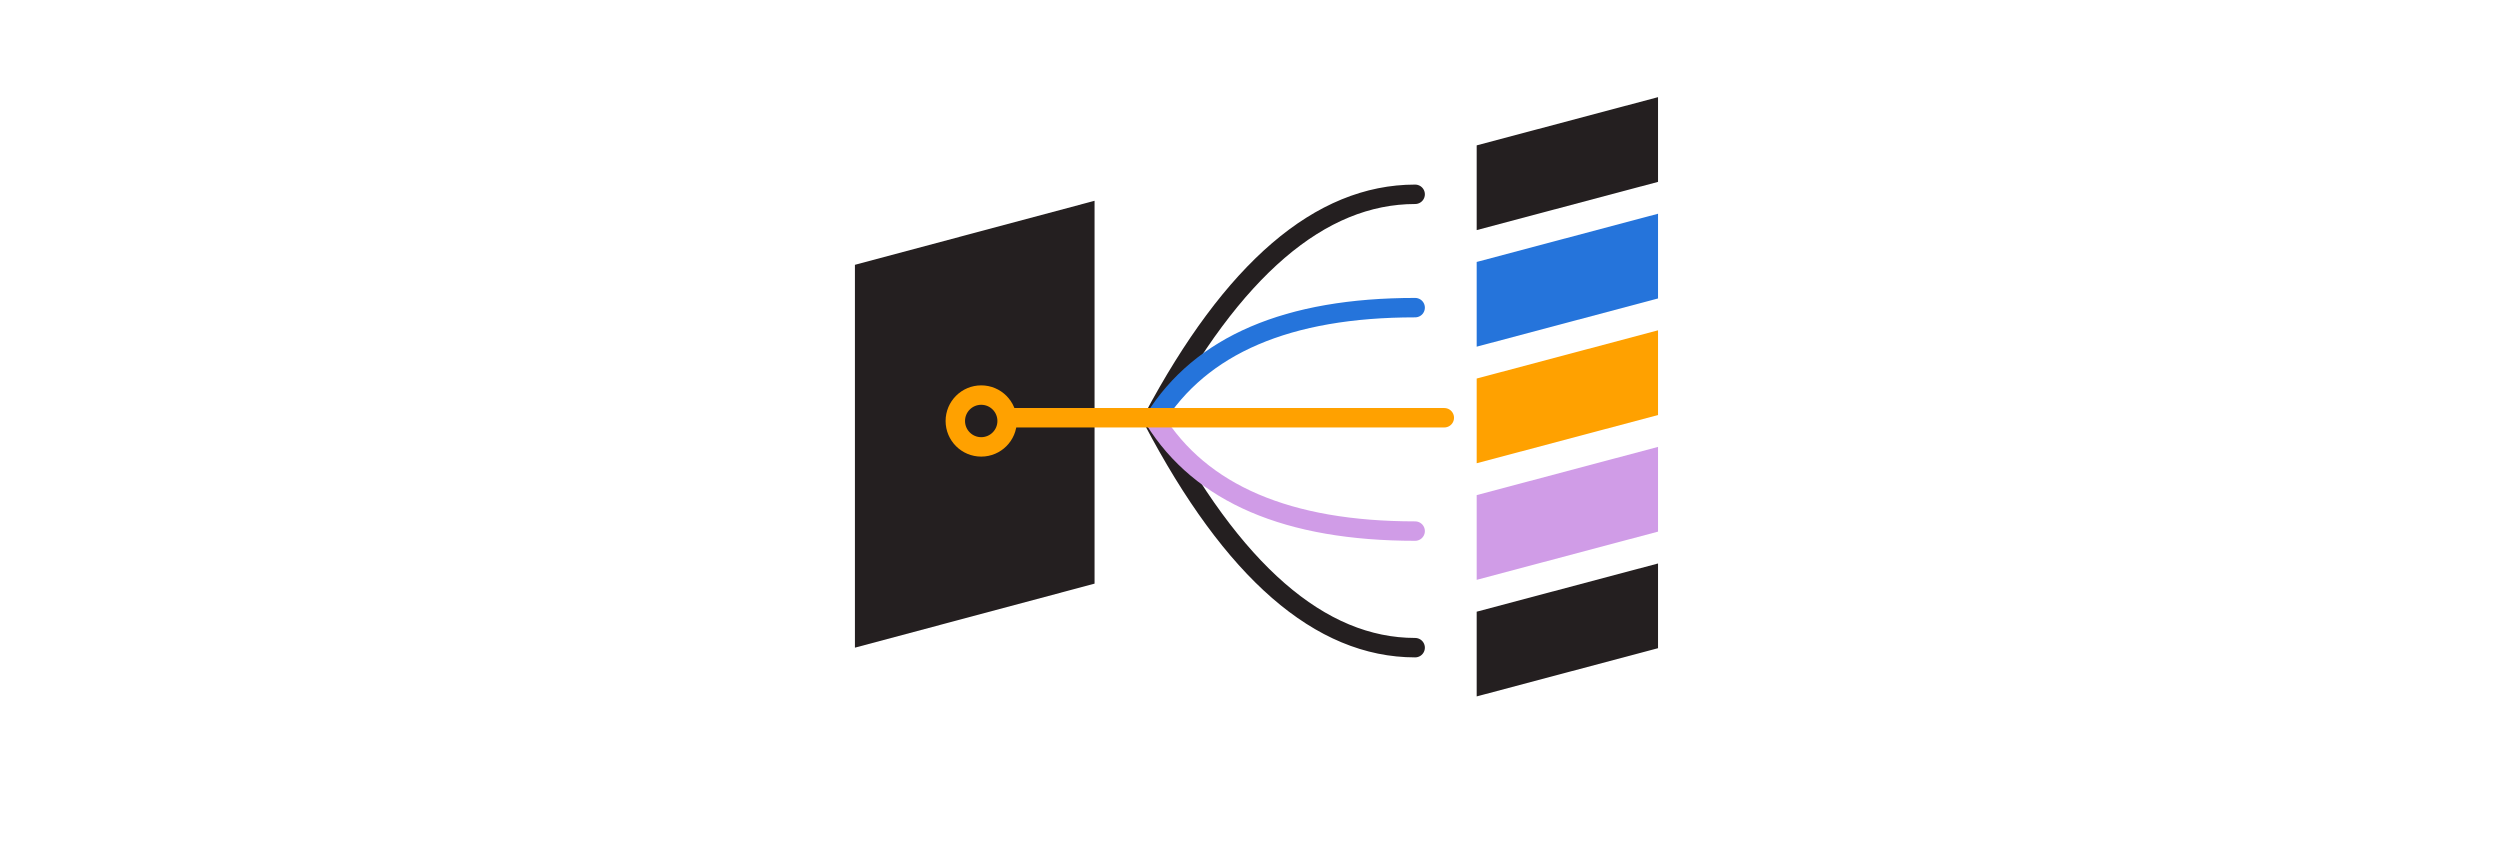
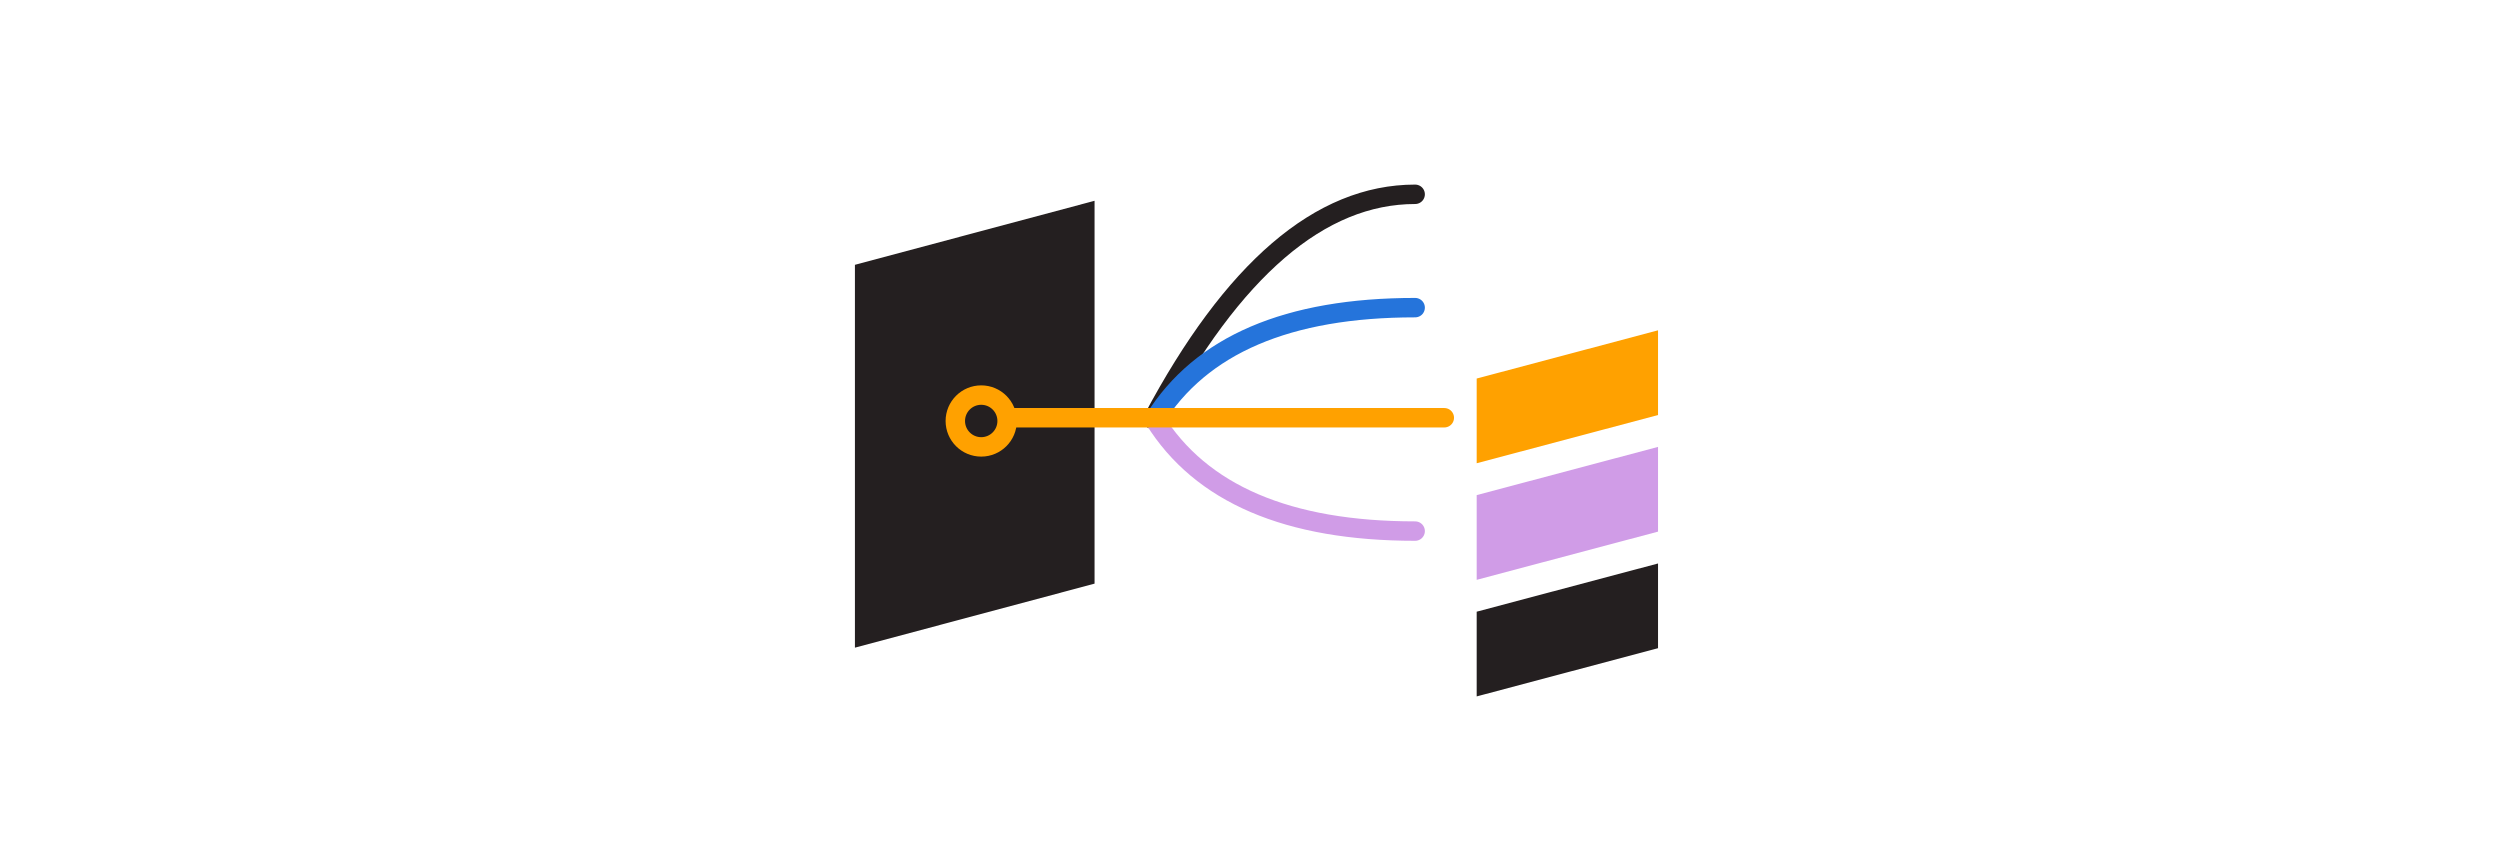
<svg xmlns="http://www.w3.org/2000/svg" width="386px" height="130px" viewBox="0 0 386 130" version="1.1">
  <title>roinnovation_c3</title>
  <g id="Product" stroke="none" stroke-width="1" fill="none" fill-rule="evenodd">
    <g id="upland-product-ro-innovation" transform="translate(-1014, -2172)">
      <g id="roinnovation_c3" transform="translate(1014, 2172)">
        <rect id="container" opacity="0.177" x="0" y="0" width="386.003" height="130" />
        <g id="Group-3" transform="translate(228, 15)">
-           <polygon id="Rectangle" fill="#241F20" points="0 7.445 28 0 28 13.081 0 20.526" />
-           <polygon id="Rectangle" fill="#2574DB" points="0 25.445 28 18 28 31.081 0 38.526" />
          <polygon id="Rectangle" fill="#FFA100" points="0 43.445 28 36 28 49.081 0 56.526" />
          <polygon id="Rectangle" fill="#D09CE7" points="0 61.445 28 54 28 67.081 0 74.526" />
          <polygon id="Rectangle" fill="#241F20" points="0 79.445 28 72 28 85.081 0 92.526" />
        </g>
        <polygon id="Rectangle" fill="#241F20" points="132 40.887 169 31 169 90.113 132 100" />
        <g id="Group-333" transform="translate(151, 30)" stroke-linecap="round" stroke-width="3">
          <path d="M27,34.75 C39.333,11.583 52.833,1.42108547e-14 67.5,1.42108547e-14" id="Path-440" stroke="#241F20" />
-           <path d="M27,70 C39.333,46.5 52.833,34.75 67.5,34.75" id="Path-440" stroke="#241F20" transform="translate(47.25, 52.375) scale(1, -1) translate(-47.25, -52.375) " />
          <path d="M27.25,34.75 C34.417,23.25 47.833,17.5 67.5,17.5" id="Path-441" stroke="#2574DB" />
          <path d="M27.25,52 C34.417,40.5 47.833,34.75 67.5,34.75" id="Path-441" stroke="#D09CE7" transform="translate(47.375, 43.375) scale(1, -1) translate(-47.375, -43.375) " />
          <line x1="0" y1="34.5" x2="72" y2="34.5" id="Path-439" stroke="#FFA100" />
        </g>
        <circle id="Oval" stroke="#FFA100" stroke-width="3" fill="#241F20" transform="translate(151.5, 65) scale(-1, 1) translate(-151.5, -65) " cx="151.5" cy="65" r="4" />
      </g>
    </g>
  </g>
</svg>